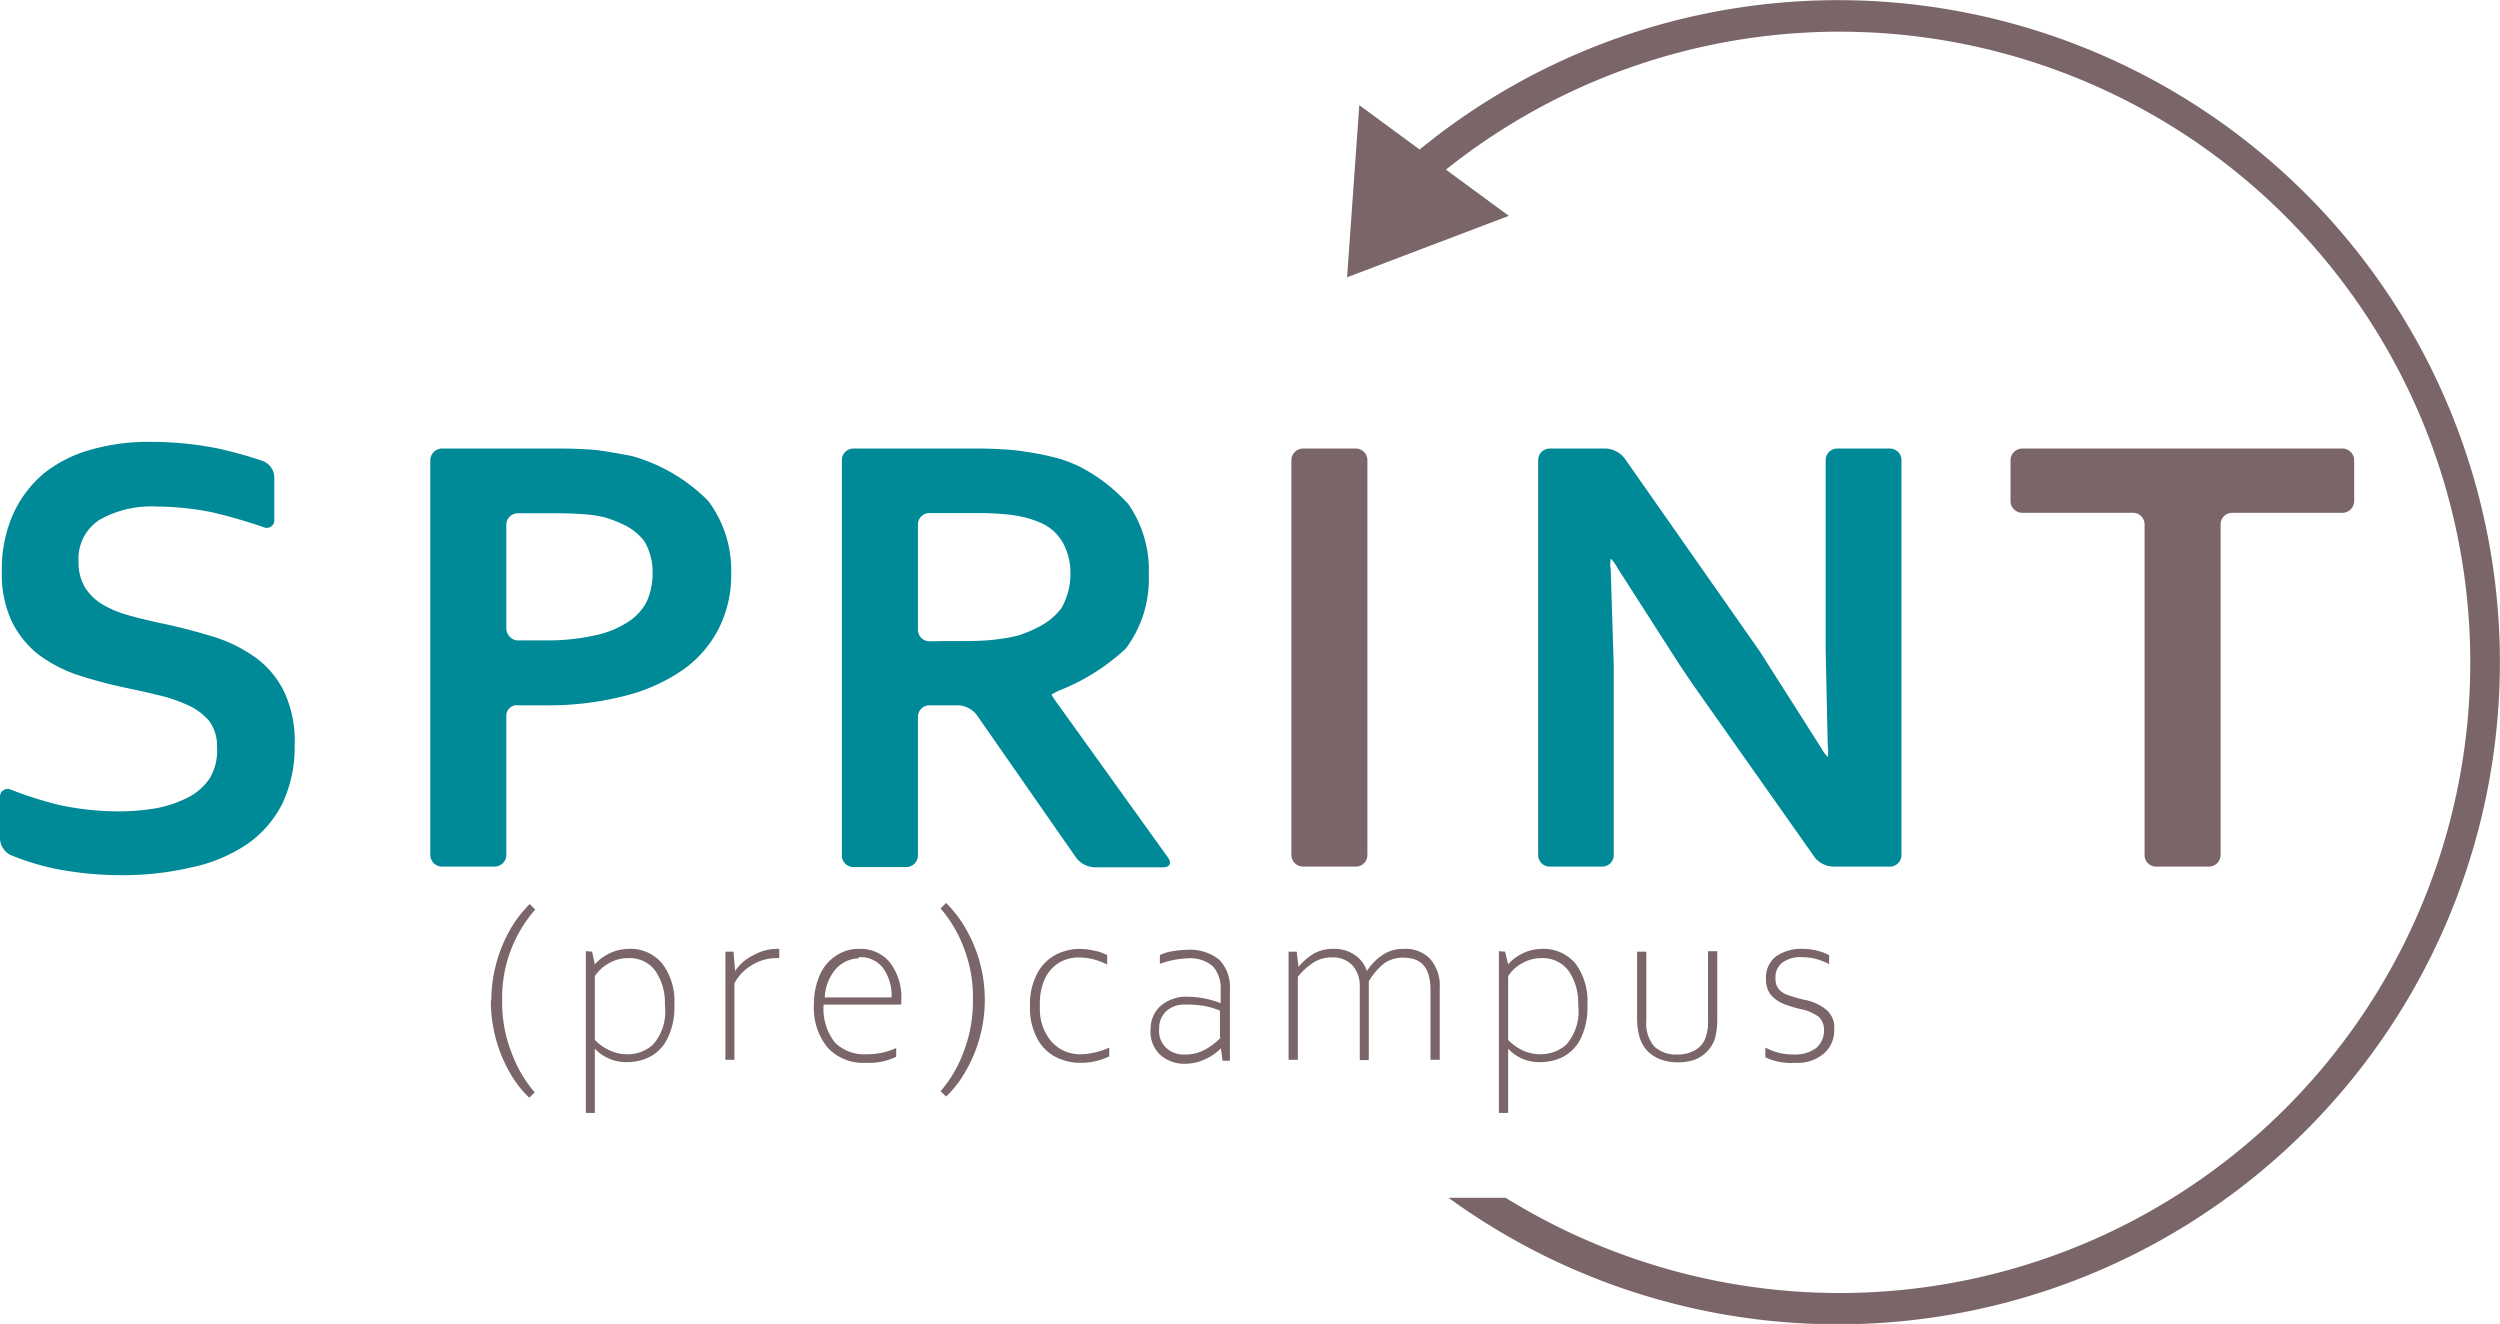
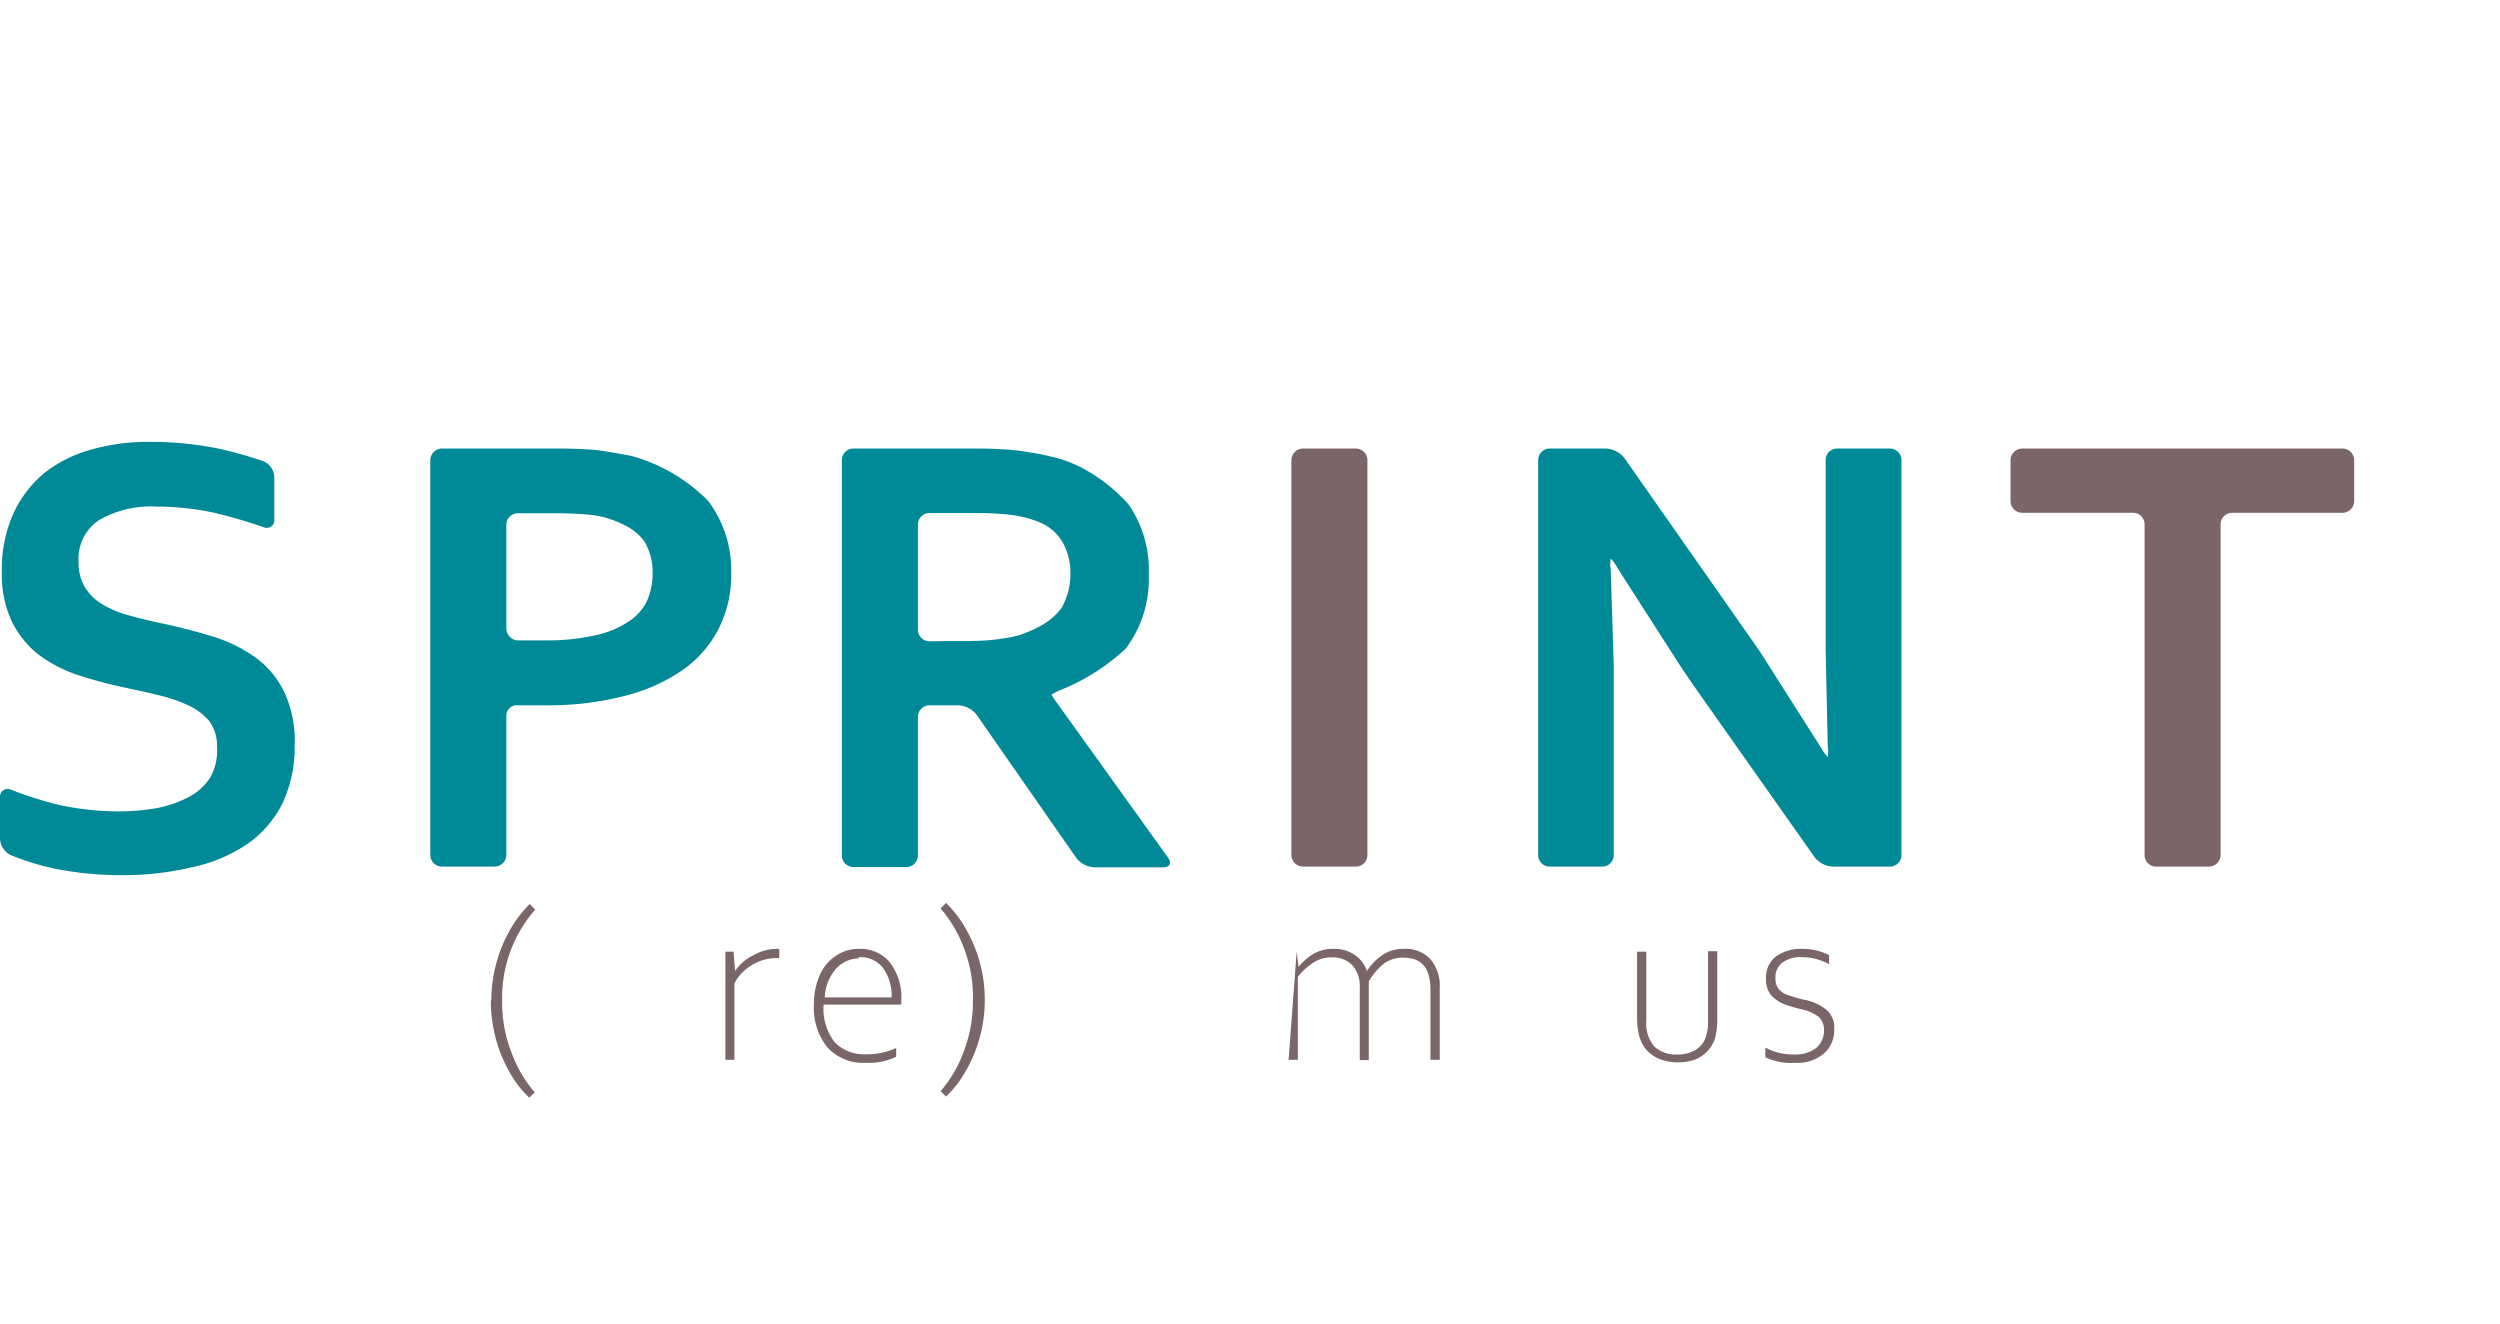
<svg xmlns="http://www.w3.org/2000/svg" version="1.1" viewBox="0 0 108.18 57.29">
  <path fill="#7a6569" d="M58.67,19.41a.5.5,0,0,1,.5.5V37a.5.5,0,0,1-.5.5H56.38a.51.51,0,0,1-.5-.5V19.91a.51.51,0,0,1,.5-.5Z" />
  <path fill="#008996" d="M9.39,32.33a1.8,1.8,0,0,0-.33-1.12,2.53,2.53,0,0,0-.92-.69,6.29,6.29,0,0,0-1.29-.44c-.48-.12-1-.23-1.51-.34a19.45,19.45,0,0,1-2-.54,6.09,6.09,0,0,1-1.68-.88A4.16,4.16,0,0,1,.51,26.89a4.82,4.82,0,0,1-.43-2.17,5.87,5.87,0,0,1,.5-2.5,4.94,4.94,0,0,1,1.35-1.76,5.72,5.72,0,0,1,2-1,9,9,0,0,1,2.59-.34,14.79,14.79,0,0,1,2.88.28,17.35,17.35,0,0,1,2,.56.78.78,0,0,1,.47.67v1.84a.33.33,0,0,1-.47.34,22.23,22.23,0,0,0-2.21-.64,12.34,12.34,0,0,0-2.41-.25,4.51,4.51,0,0,0-2.5.59,2,2,0,0,0-.88,1.79,2.1,2.1,0,0,0,.29,1.14,2.26,2.26,0,0,0,.79.74,4.53,4.53,0,0,0,1.14.46c.42.12.88.23,1.36.33.76.16,1.49.35,2.18.56a6.35,6.35,0,0,1,1.85.89,4,4,0,0,1,1.27,1.48,5,5,0,0,1,.47,2.34,5.72,5.72,0,0,1-.53,2.53,4.72,4.72,0,0,1-1.53,1.76,6.79,6.79,0,0,1-2.39,1,13,13,0,0,1-3.09.34,14.65,14.65,0,0,1-2.88-.29A11.17,11.17,0,0,1,.46,37a.84.84,0,0,1-.46-.7v-1.8a.33.33,0,0,1,.47-.33,16.63,16.63,0,0,0,2.12.67,12.4,12.4,0,0,0,2.6.27,9.67,9.67,0,0,0,1.53-.13,5,5,0,0,0,1.35-.44,2.55,2.55,0,0,0,1-.85A2.33,2.33,0,0,0,9.39,32.33Z" />
  <path fill="#008996" d="M23.59,30.52l-.88,0h-.3a.45.45,0,0,0-.5.46V37a.51.51,0,0,1-.5.5H19.12a.51.51,0,0,1-.5-.5V19.91a.51.51,0,0,1,.5-.5H23.3l1,0s1.13,0,1.77.1,1.26.22,1.26.22a7.49,7.49,0,0,1,3.31,1.94,5,5,0,0,1,1,3.17,5.09,5.09,0,0,1-.54,2.36A4.93,4.93,0,0,1,29.53,29,7.68,7.68,0,0,1,27,30.12,13.16,13.16,0,0,1,23.59,30.52Zm-1.68-3.36a.54.54,0,0,0,.43.55h.29l.9,0a9.37,9.37,0,0,0,2.23-.22,4.14,4.14,0,0,0,1.45-.6A2.25,2.25,0,0,0,28,26a3,3,0,0,0,.24-1.2,2.58,2.58,0,0,0-.36-1.38,2.37,2.37,0,0,0-.82-.68,5.16,5.16,0,0,0-.92-.36,4.91,4.91,0,0,0-.68-.11c-.46-.05-1.2-.06-1.2-.06H22.41a.5.5,0,0,0-.5.5Z" />
  <path fill="#008996" d="M49.71,24.86a5,5,0,0,1-1,3.21,9.14,9.14,0,0,1-2.75,1.76,2.41,2.41,0,0,0-.46.23,5,5,0,0,0,.29.43l4.76,6.63c.16.23.06.41-.21.41H47.35a1.06,1.06,0,0,1-.78-.41l-4.31-6.19a1.07,1.07,0,0,0-.79-.41H40.22a.5.5,0,0,0-.5.5v6a.51.51,0,0,1-.5.5H36.93a.5.5,0,0,1-.5-.5V19.91a.5.5,0,0,1,.5-.5h4.46l1,0s1.24,0,2,.14a11,11,0,0,1,1.52.32,5.74,5.74,0,0,1,.92.38,7.45,7.45,0,0,1,2,1.57A5,5,0,0,1,49.71,24.86Zm-8.87,2.88h1s.89,0,1.41-.09a6.27,6.27,0,0,0,.84-.16A5.74,5.74,0,0,0,45,27.1a2.82,2.82,0,0,0,.94-.8,3,3,0,0,0,.38-1.51A2.67,2.67,0,0,0,46,23.5a2,2,0,0,0-1-.89,4.43,4.43,0,0,0-1.18-.32c-.47-.07-1.26-.09-1.26-.09H40.22a.5.5,0,0,0-.5.5v4.55a.5.5,0,0,0,.5.5Z" />
  <path fill="#008996" d="M75.62,27.43c.16.22.41.59.57.82l2.6,4.09a2.13,2.13,0,0,0,.3.42,1.69,1.69,0,0,0,0-.5L79,28.12c0-.28,0-.73,0-1V19.91a.5.5,0,0,1,.5-.5h2.28a.5.5,0,0,1,.5.5V37a.5.5,0,0,1-.5.5H79.31a1.07,1.07,0,0,1-.79-.41L73.24,29.6l-.56-.83L70,24.59a1.75,1.75,0,0,0-.3-.42,1.69,1.69,0,0,0,0,.5l.13,4.15c0,.28,0,.73,0,1V37a.5.5,0,0,1-.5.5H67.06a.5.5,0,0,1-.5-.5V19.91a.5.5,0,0,1,.5-.5H69.5a1.1,1.1,0,0,1,.79.41Z" />
  <path fill="#7a6569" d="M96.09,37a.51.51,0,0,1-.5.5H93.3a.5.5,0,0,1-.5-.5V22.69a.5.5,0,0,0-.5-.5H87.5a.51.51,0,0,1-.5-.5V19.91a.51.51,0,0,1,.5-.5h13.87a.51.51,0,0,1,.5.5v1.78a.51.51,0,0,1-.5.5H96.59a.5.5,0,0,0-.5.5Z" />
  <path fill="#7a6569" d="M21.26,43.27A6.24,6.24,0,0,1,22.21,40a5.49,5.49,0,0,1,.71-.88l.24.24a5.77,5.77,0,0,0-1.43,3.94,5.87,5.87,0,0,0,.41,2.26,5.47,5.47,0,0,0,1,1.71l-.24.23a4.61,4.61,0,0,1-.71-.87,6.24,6.24,0,0,1-.95-3.31Z" />
-   <path fill="#7a6569" d="M25.62,41.18l.12.55h0a2,2,0,0,1,1.44-.67,1.79,1.79,0,0,1,1.48.64,2.7,2.7,0,0,1,.52,1.78A3,3,0,0,1,28.85,45a1.73,1.73,0,0,1-.79.76,2.19,2.19,0,0,1-.87.2,1.87,1.87,0,0,1-1.45-.58h0v2.78h-.39v-7Zm3.15,2.31A2.43,2.43,0,0,0,28.35,42a1.37,1.37,0,0,0-1.16-.54,1.67,1.67,0,0,0-.84.22,1.74,1.74,0,0,0-.61.56V45a2.14,2.14,0,0,0,.68.47,1.81,1.81,0,0,0,.76.15,1.63,1.63,0,0,0,1.08-.42A2.18,2.18,0,0,0,28.77,43.49Z" />
  <path fill="#7a6569" d="M31.74,41.18l.07.84h0a1.93,1.93,0,0,1,.78-.68,2.08,2.08,0,0,1,1-.28h.13v.4h-.13a2,2,0,0,0-1.05.3,2,2,0,0,0-.76.79v3.31h-.39V41.18Z" />
  <path fill="#7a6569" d="M35.22,43.47a3.13,3.13,0,0,1,.25-1.27,1.89,1.89,0,0,1,.7-.84,1.7,1.7,0,0,1,1-.3,1.66,1.66,0,0,1,1.3.54A2.47,2.47,0,0,1,39,43.3v.17H35.64a2.35,2.35,0,0,0,.48,1.63,1.77,1.77,0,0,0,1.35.52,3,3,0,0,0,1.31-.27v.38a2.71,2.71,0,0,1-1.31.26,2.1,2.1,0,0,1-1.66-.66A2.71,2.71,0,0,1,35.22,43.47Zm1.94-2a1.37,1.37,0,0,0-1,.47,2,2,0,0,0-.47,1.22h2.89a2.05,2.05,0,0,0-.36-1.26A1.22,1.22,0,0,0,37.16,41.42Z" />
  <path fill="#7a6569" d="M40.7,47.22a5.48,5.48,0,0,0,1-1.71,6.06,6.06,0,0,0,.4-2.26,5.83,5.83,0,0,0-.4-2.25,5.58,5.58,0,0,0-1-1.69l.24-.24a5.49,5.49,0,0,1,.71.88,6.38,6.38,0,0,1,.67,1.43,6.18,6.18,0,0,1-.67,5.2,4.61,4.61,0,0,1-.71.87Z" />
-   <path fill="#7a6569" d="M44.57,43.56a2.86,2.86,0,0,1,.32-1.45,1.92,1.92,0,0,1,.8-.8,2.28,2.28,0,0,1,1-.25,3.08,3.08,0,0,1,.68.08,2,2,0,0,1,.54.19v.41a3,3,0,0,0-.6-.23,2.86,2.86,0,0,0-.63-.08,1.7,1.7,0,0,0-.82.21,1.63,1.63,0,0,0-.64.7A2.61,2.61,0,0,0,45,43.57a2.14,2.14,0,0,0,.49,1.49,1.65,1.65,0,0,0,1.31.56A3.16,3.16,0,0,0,48,45.33v.38a2.79,2.79,0,0,1-1.24.28,2.28,2.28,0,0,1-1.11-.27,1.86,1.86,0,0,1-.78-.81A2.75,2.75,0,0,1,44.57,43.56Z" />
-   <path fill="#7a6569" d="M49.79,44.52a1.33,1.33,0,0,1,.44-1,1.71,1.71,0,0,1,1.16-.39,4.07,4.07,0,0,1,1.43.28v-.6a1.4,1.4,0,0,0-.34-1,1.51,1.51,0,0,0-1.1-.34,3.84,3.84,0,0,0-1.19.24v-.38a1.82,1.82,0,0,1,.5-.16,4,4,0,0,1,.69-.07,2,2,0,0,1,1.38.43,1.69,1.69,0,0,1,.46,1.29v1.58c0,.34,0,.83,0,1.5H52.9l-.07-.54h0a2.09,2.09,0,0,1-.67.47,2,2,0,0,1-.85.2,1.57,1.57,0,0,1-1.09-.37A1.37,1.37,0,0,1,49.79,44.52Zm3,.38V43.73a3.76,3.76,0,0,0-.67-.2,4.32,4.32,0,0,0-.81-.06,1.17,1.17,0,0,0-.84.28,1,1,0,0,0-.31.77,1,1,0,0,0,.31.83,1.09,1.09,0,0,0,.79.28,1.76,1.76,0,0,0,.9-.22A2.61,2.61,0,0,0,52.82,44.9Z" />
-   <path fill="#7a6569" d="M56.11,41.18l.08.66h0a2.51,2.51,0,0,1,.67-.58,1.68,1.68,0,0,1,.84-.2,1.55,1.55,0,0,1,.95.28,1.34,1.34,0,0,1,.5.68h0a2.32,2.32,0,0,1,.71-.72,1.59,1.59,0,0,1,.88-.24,1.46,1.46,0,0,1,1.16.45,1.76,1.76,0,0,1,.4,1.24v3.11h-.4v-3c0-1-.39-1.42-1.19-1.42a1.37,1.37,0,0,0-.83.26,3,3,0,0,0-.65.76v3.41h-.39V42.7a1.33,1.33,0,0,0-.32-.93,1.15,1.15,0,0,0-.89-.34,1.38,1.38,0,0,0-.79.22,2.75,2.75,0,0,0-.68.62v3.59h-.4V41.18Z" />
-   <path fill="#7a6569" d="M65.13,41.18l.13.55h0a1.89,1.89,0,0,1,.64-.48,1.94,1.94,0,0,1,.79-.19,1.82,1.82,0,0,1,1.49.64,2.75,2.75,0,0,1,.51,1.78A3.05,3.05,0,0,1,68.37,45a1.78,1.78,0,0,1-.79.76,2.2,2.2,0,0,1-.88.2,1.83,1.83,0,0,1-1.44-.58h0v2.78h-.4v-7Zm3.16,2.31A2.43,2.43,0,0,0,67.87,42a1.4,1.4,0,0,0-1.17-.54,1.64,1.64,0,0,0-.83.22,1.66,1.66,0,0,0-.61.56V45a2.11,2.11,0,0,0,.67.47,1.84,1.84,0,0,0,.76.15,1.68,1.68,0,0,0,1.09-.42A2.18,2.18,0,0,0,68.29,43.49Z" />
+   <path fill="#7a6569" d="M56.11,41.18l.08.66h0a2.51,2.51,0,0,1,.67-.58,1.68,1.68,0,0,1,.84-.2,1.55,1.55,0,0,1,.95.28,1.34,1.34,0,0,1,.5.68h0a2.32,2.32,0,0,1,.71-.72,1.59,1.59,0,0,1,.88-.24,1.46,1.46,0,0,1,1.16.45,1.76,1.76,0,0,1,.4,1.24v3.11h-.4v-3c0-1-.39-1.42-1.19-1.42a1.37,1.37,0,0,0-.83.26,3,3,0,0,0-.65.76v3.41h-.39V42.7a1.33,1.33,0,0,0-.32-.93,1.15,1.15,0,0,0-.89-.34,1.38,1.38,0,0,0-.79.22,2.75,2.75,0,0,0-.68.62v3.59h-.4Z" />
  <path fill="#7a6569" d="M70.84,44.07V41.18h.4v3a1.52,1.52,0,0,0,.35,1.11,1.38,1.38,0,0,0,1,.34,1.49,1.49,0,0,0,.73-.17,1.06,1.06,0,0,0,.44-.45,1.93,1.93,0,0,0,.15-.85v-3h.4v2.9a3.33,3.33,0,0,1-.1.88,1.49,1.49,0,0,1-.89.92,2.25,2.25,0,0,1-.71.11,2.2,2.2,0,0,1-.76-.13,1.54,1.54,0,0,1-.56-.36,1.51,1.51,0,0,1-.32-.53A2.93,2.93,0,0,1,70.84,44.07Z" />
  <path fill="#7a6569" d="M76.39,45.75v-.42a2.55,2.55,0,0,0,1.26.3,1.52,1.52,0,0,0,.94-.28,1,1,0,0,0,.34-.78A.78.78,0,0,0,78.7,44a1.94,1.94,0,0,0-.76-.33,5.29,5.29,0,0,1-.81-.25,1.48,1.48,0,0,1-.51-.38,1.06,1.06,0,0,1-.2-.66,1.14,1.14,0,0,1,.44-1A1.86,1.86,0,0,1,78,41.06a2.5,2.5,0,0,1,1.15.27v.39a2.74,2.74,0,0,0-.55-.22,2.41,2.41,0,0,0-.63-.08,1.29,1.29,0,0,0-.85.24.77.77,0,0,0-.29.66.73.73,0,0,0,.13.47.89.89,0,0,0,.38.26,7.14,7.14,0,0,0,.72.21,2.09,2.09,0,0,1,1,.46,1,1,0,0,1,.31.82,1.32,1.32,0,0,1-.45,1.05,1.74,1.74,0,0,1-1.22.4A2.6,2.6,0,0,1,76.39,45.75Z" />
-   <path fill="#7a6569" d="M86.43.85a28.6,28.6,0,0,0-25,5.62L58.82,4.55,58.29,12l7-2.66-2.72-2A27.29,27.29,0,1,1,73,55.14a27.6,27.6,0,0,1-7.85-3.31H62.68A28.65,28.65,0,1,0,86.43.85Z" />
</svg>